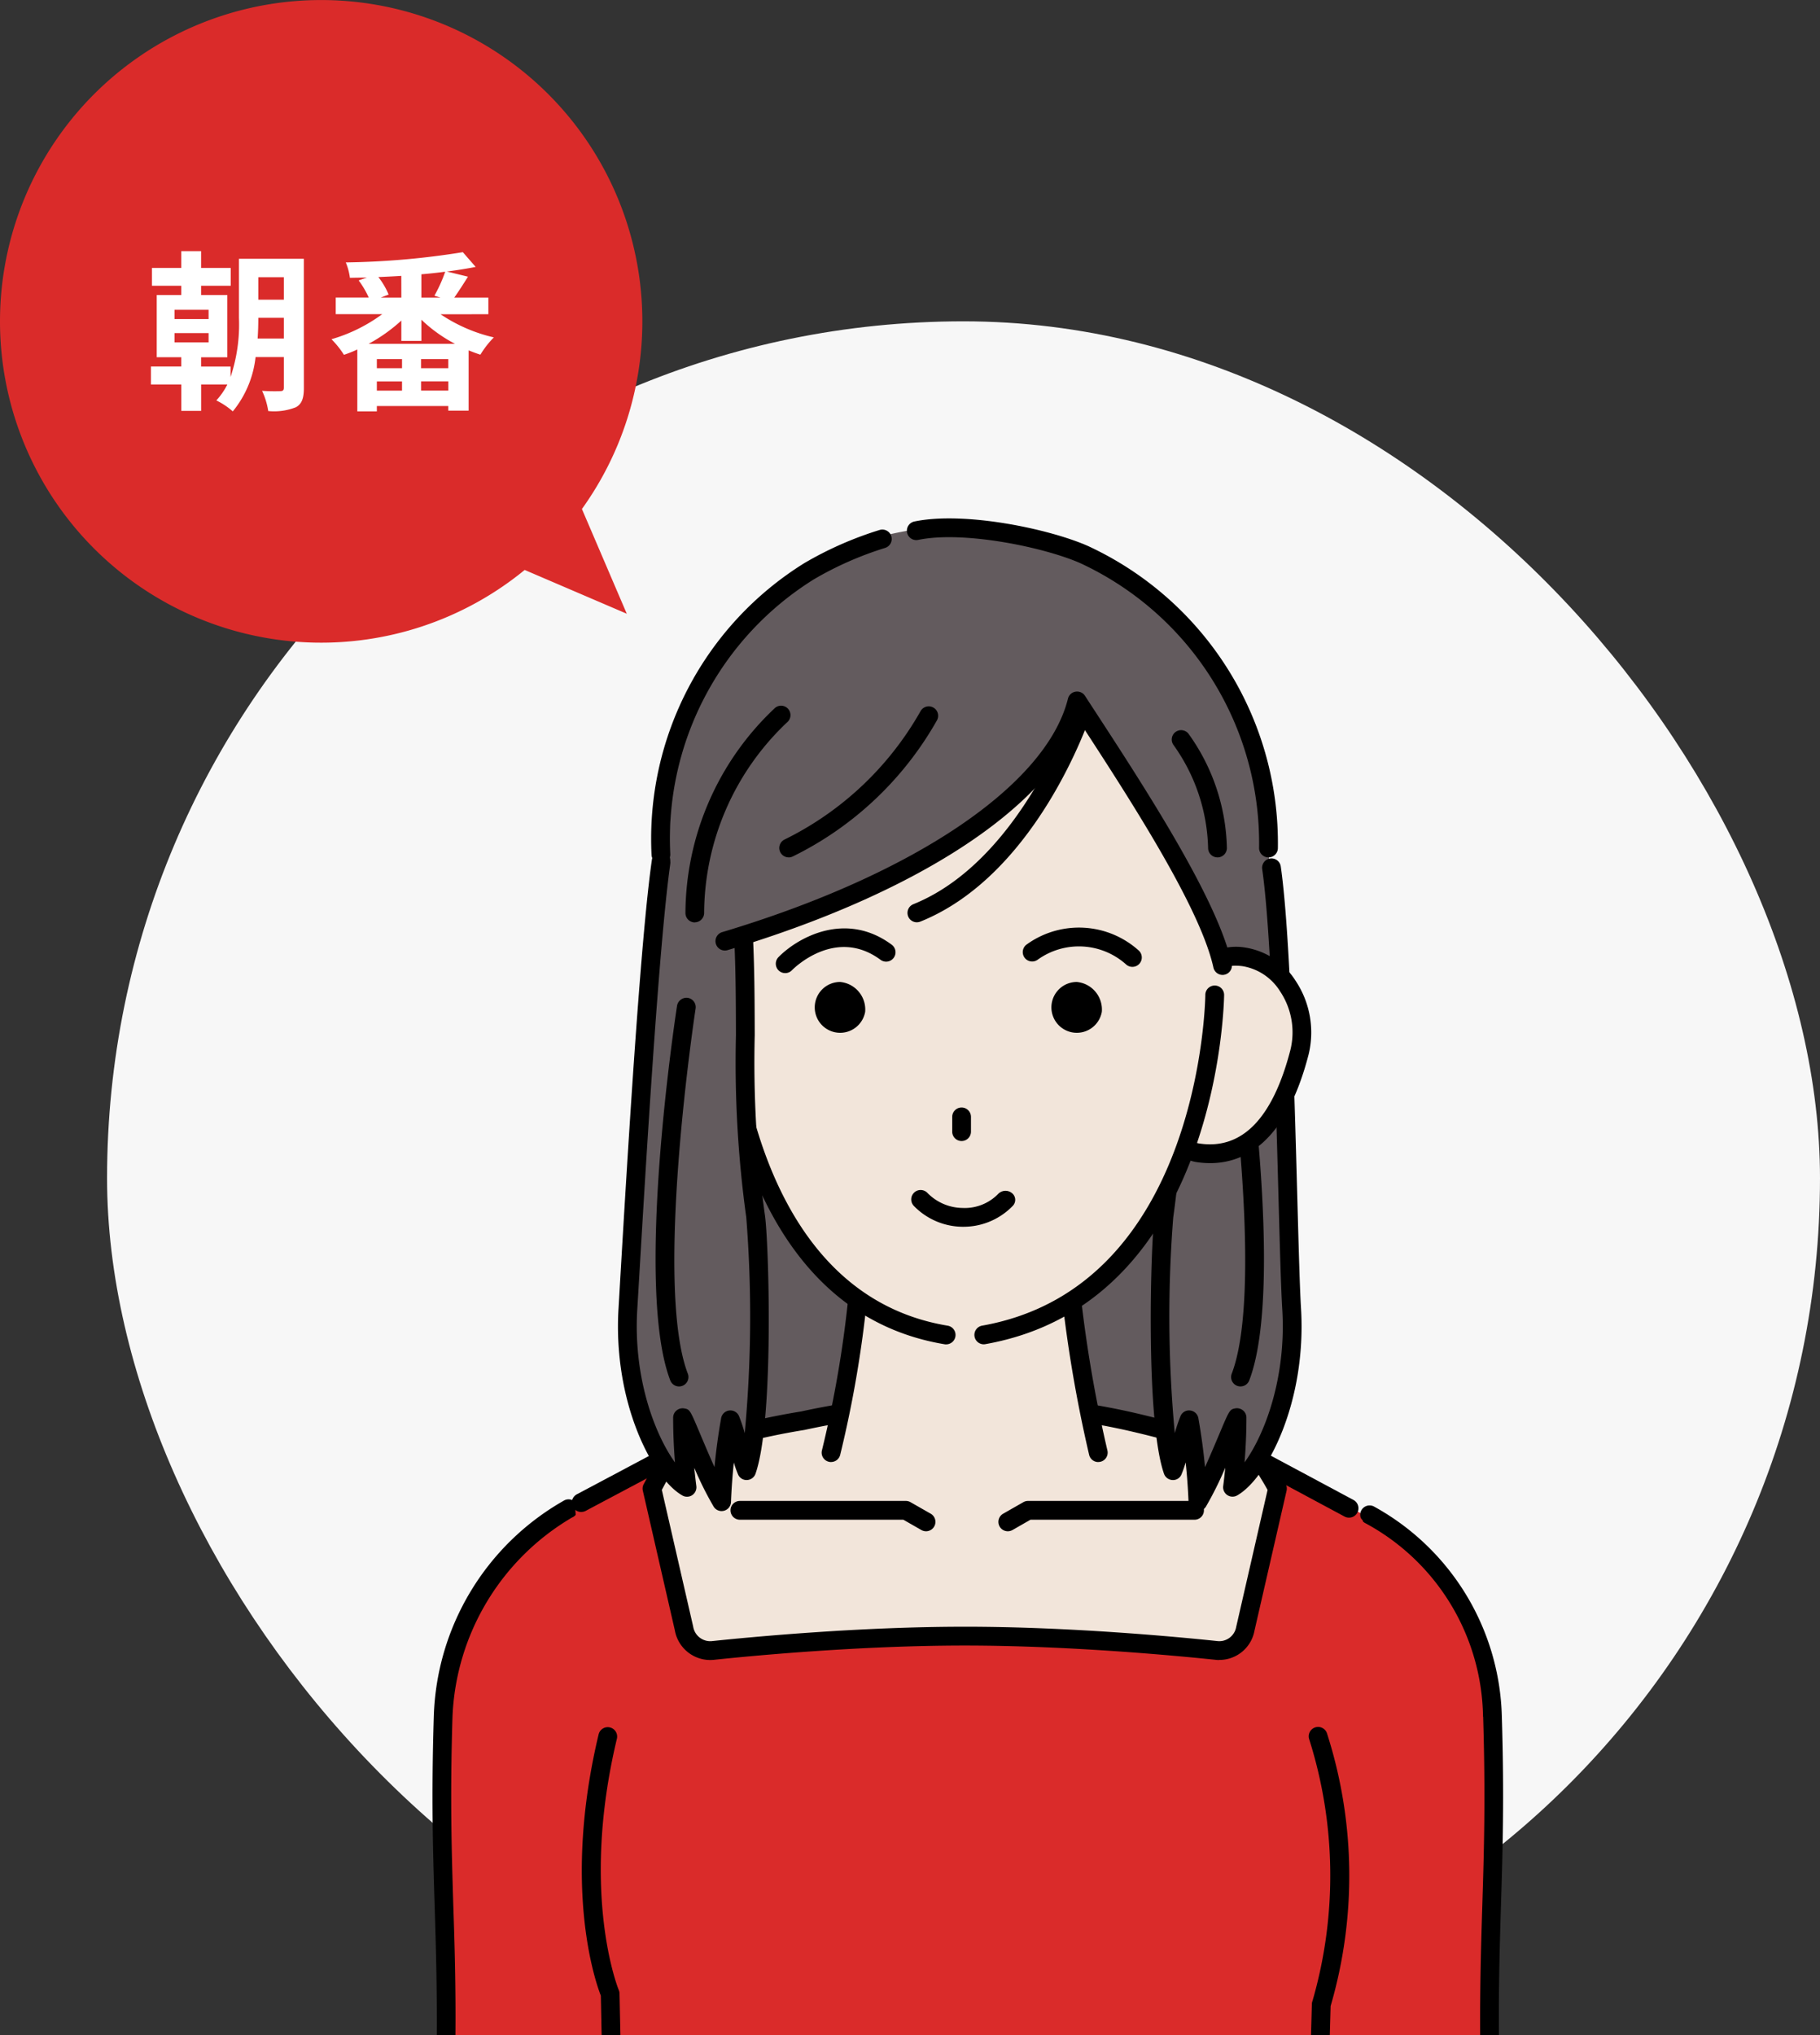
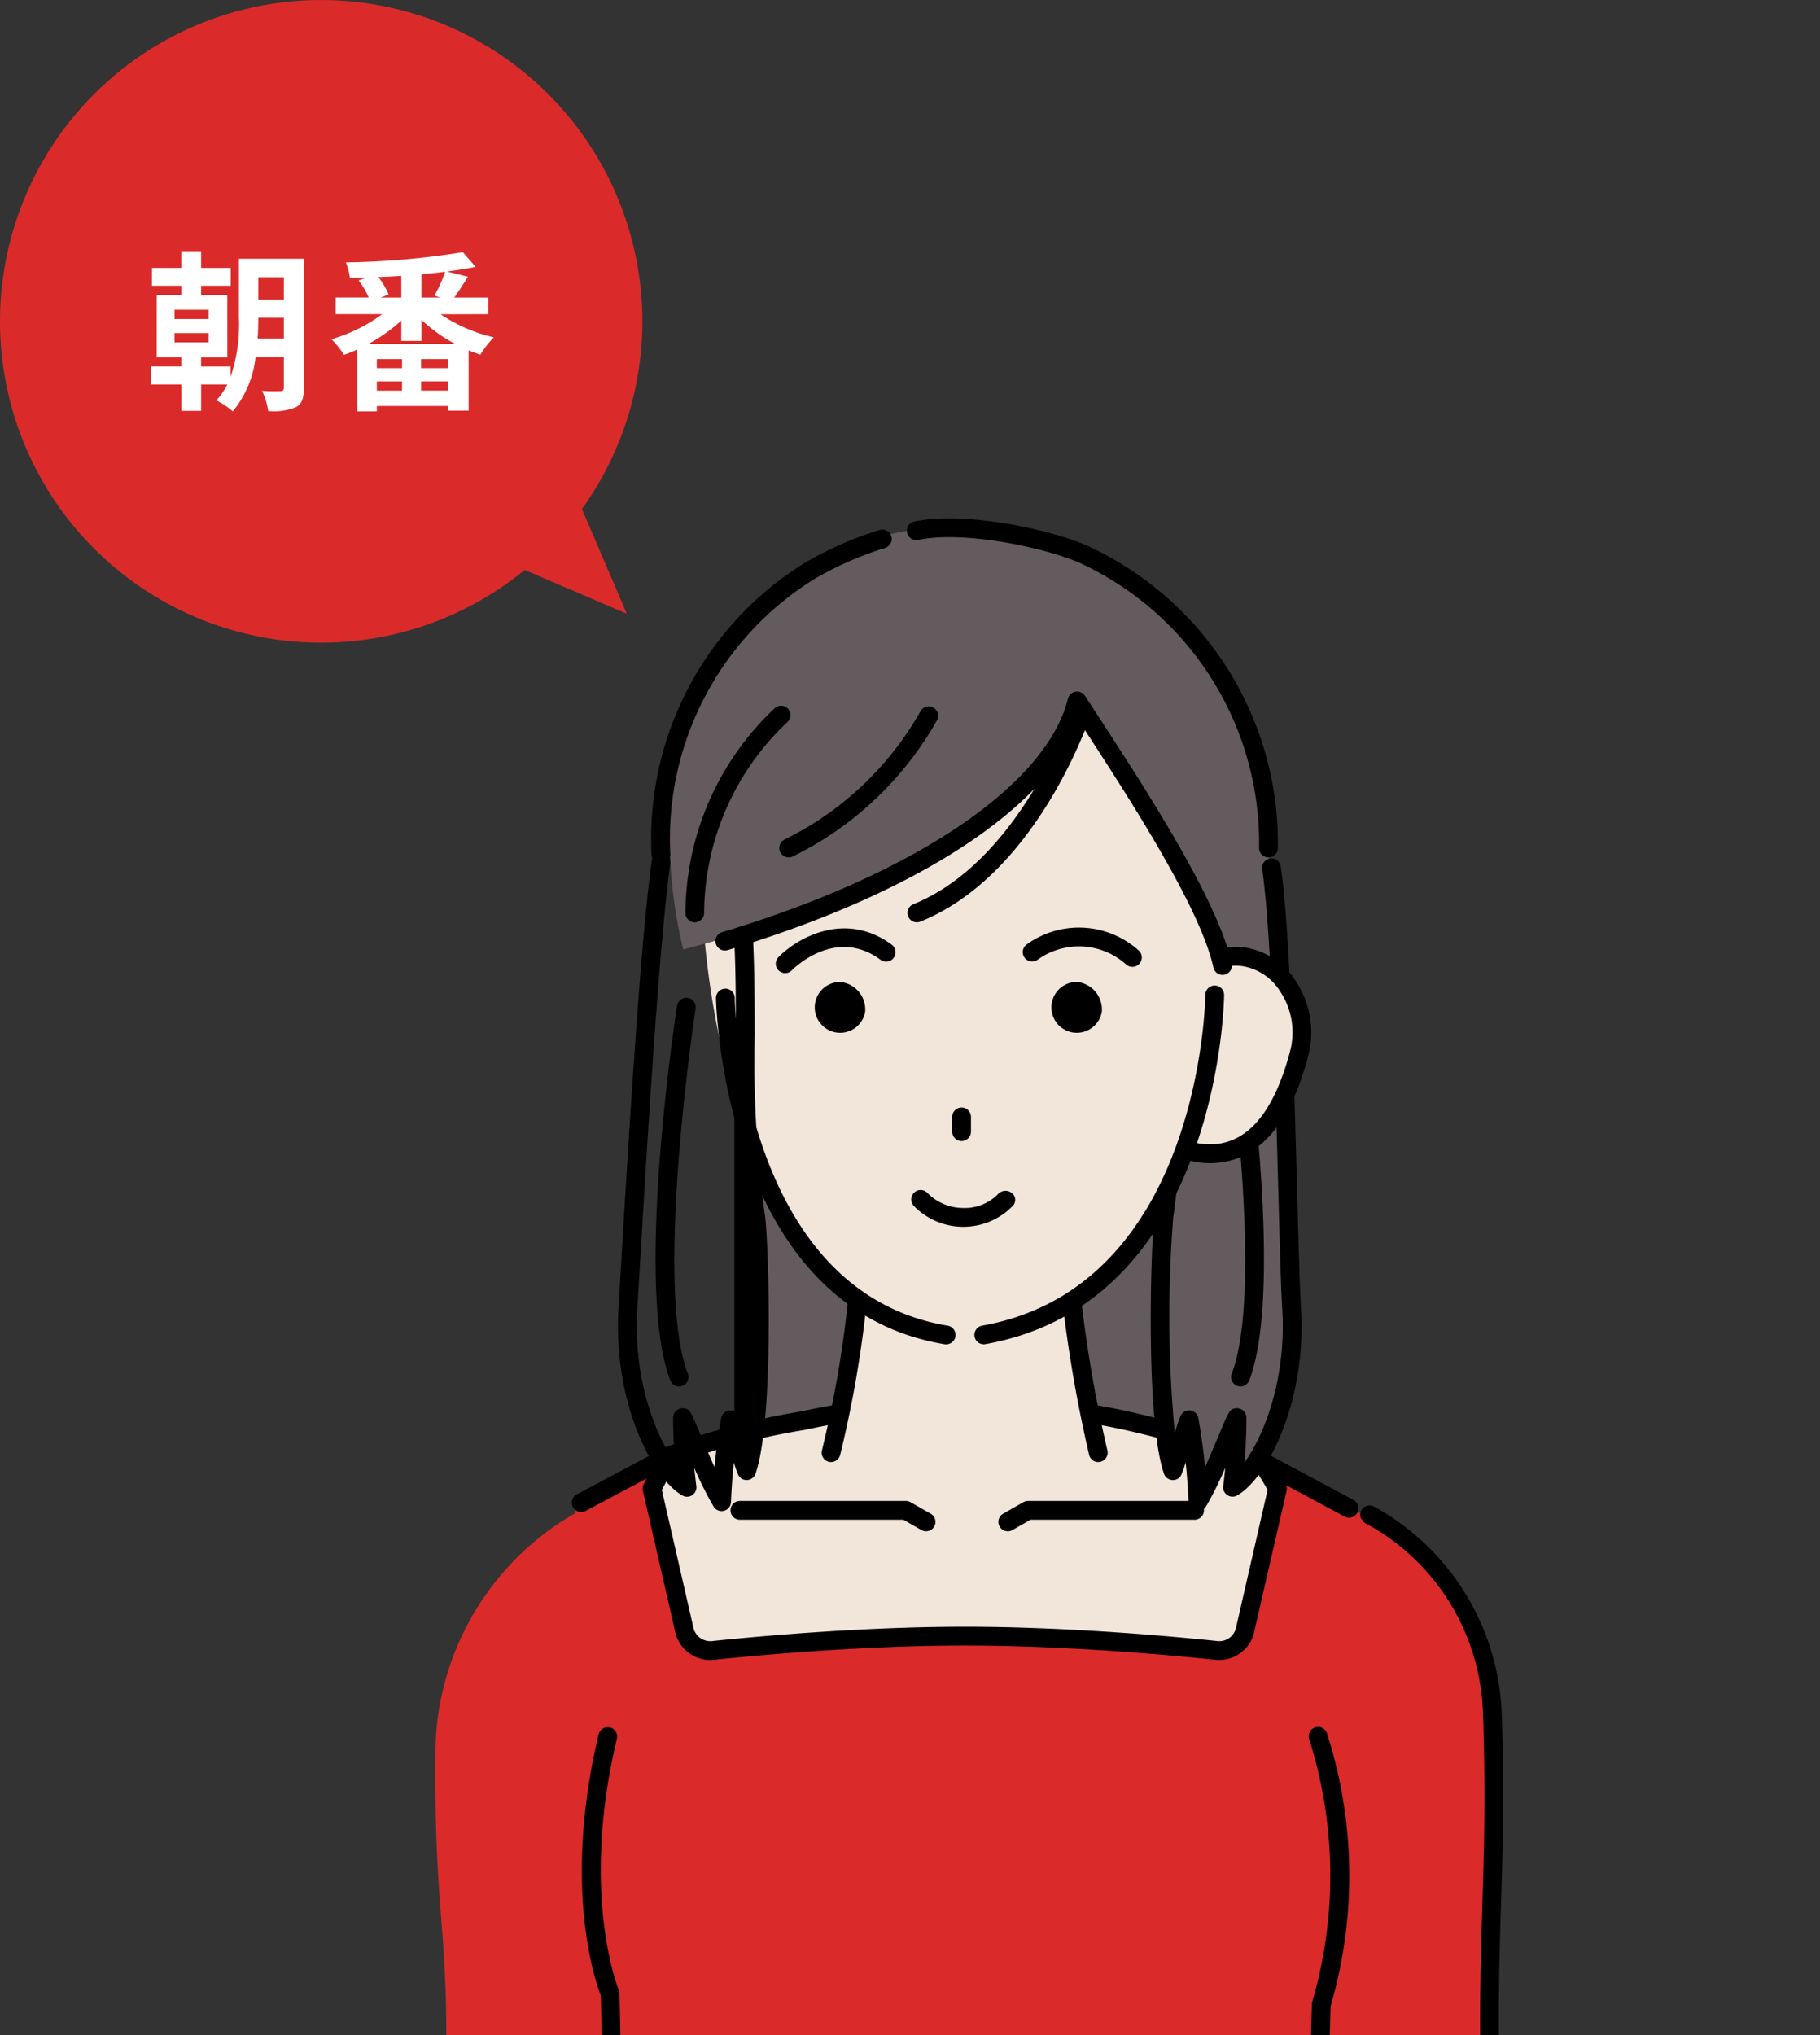
<svg xmlns="http://www.w3.org/2000/svg" width="170" height="190" viewBox="0 0 170 190">
  <rect x="0" y="0" width="170" height="190" fill="#333333" stroke="none" />
  <g transform="translate(-320 -1211)">
    <g transform="translate(-10 72)">
-       <rect width="160" height="160" rx="80" transform="translate(340 1169)" fill="#f7f7f7" />
      <g transform="translate(370.4 1187.4)">
        <path d="M58.4,98.884c0-10.212,1.133-12.757,1.023-26.116A25.92,25.92,0,0,0,45.283,49.586l-4.3,49.3Z" transform="translate(40.336 42.71)" fill="#da2b2a" />
        <path d="M55.137,69.23c.235,7.492.078,12.649-.078,17.627-.113,3.656-.225,7.407-.2,12.1h1.754c-.036-4.667.076-8.4.187-12.04.157-5.007.317-10.19.082-17.738A23.028,23.028,0,0,0,44.921,49.6a.877.877,0,1,0-.755,1.583A20.862,20.862,0,0,1,55.127,69.23" transform="translate(42.998 42.641)" />
        <path d="M1.163,98.884H18.577l-4.3-49.3A25.914,25.914,0,0,0,.138,72.768c-.111,13.36,1.023,15.9,1.021,26.116" transform="translate(0.129 42.71)" fill="#da2b2a" />
-         <path d="M.388,99.238H2.142c.036-4.687-.076-8.434-.2-12.086-.153-4.978-.313-10.138-.076-17.637a22.633,22.633,0,0,1,11.178-18.6.878.878,0,0,0-.673-1.623,1.038,1.038,0,0,0-.123.064A24,24,0,0,0,.12,69.469C-.115,77.02.042,82.2.2,87.214c.113,3.634.223,7.367.2,12.03" transform="translate(0 42.357)" />
        <rect width="41.762" height="39.253" transform="translate(29.027 55.562)" fill="#635b5e" />
        <path d="M56.825,71.563H15.063a.834.834,0,0,1-.834-.834V31.475a.833.833,0,0,1,.834-.834H56.825a.833.833,0,0,1,.834.834V70.729a.834.834,0,0,1-.834.834M15.9,69.894h40.1V32.309H15.9Z" transform="translate(13.964 24.086)" />
        <path d="M9.753,103.753H76.6c.49-12.613,1.014-25.485,1.26-29.467a179.17,179.17,0,0,1,2.414-18.558,20.416,20.416,0,0,0-8.331-5.649A65.781,65.781,0,0,0,58.218,46.3a71.583,71.583,0,0,0-30.3,0,64.993,64.993,0,0,0-13.724,3.783c-6.014,2.5-7.5,4.37-7.5,4.37S7.232,62.705,8.376,76c.49,5.7.972,16.86,1.363,27.745" transform="translate(6.63 37.841)" fill="#da2b2a" />
        <path d="M41.594,85.488a.915.915,0,0,0-.056.283l-.08,2.893h1.756l.076-2.706a43.418,43.418,0,0,0-.331-25.432.875.875,0,0,0-1.678.5,42.1,42.1,0,0,1,.313,24.466" transform="translate(40.599 52.93)" />
        <path d="M8.855,88.654h1.754l-.082-3.869a.9.9,0,0,0-.068-.323c-.04-.09-3.65-8.982-.171-23.494a.878.878,0,0,0-1.706-.412c-3.4,14.206-.325,23.086.2,24.422Z" transform="translate(6.94 52.94)" />
        <path d="M39.507,66.412c9.623,0,19.337.9,23.554,1.34a2.483,2.483,0,0,0,2.657-2.041l3-13.075c-.622-1.167-.836-1.394-1.459-2.555A93.84,93.84,0,0,0,54.643,46.3a71.381,71.381,0,0,0-30.272,0,66.387,66.387,0,0,0-12.443,3.277l-1.633,3.06,3,13.075a2.483,2.483,0,0,0,2.657,2.041c4.217-.444,13.931-1.34,23.554-1.34" transform="translate(10.203 37.944)" fill="#f2e5da" />
        <path d="M63.723,69.082c-.1,0-.2,0-.3-.014-3.833-.4-13.763-1.336-23.48-1.336s-19.649.934-23.468,1.336a3.356,3.356,0,0,1-3.607-2.756L9.878,53.275a.875.875,0,0,1,.081-.611l1.631-3.06a.881.881,0,0,1,.468-.408,67.279,67.279,0,0,1,12.607-3.319,71.691,71.691,0,0,1,30.6.008A94.988,94.988,0,0,1,68.008,49.7a.869.869,0,0,1,.462.4c.3.559.5.894.7,1.228.218.36.434.723.759,1.328a.92.92,0,0,1,.081.611l-3,13.075a3.33,3.33,0,0,1-3.286,2.732m-23.779-3.1c9.8,0,19.8.94,23.648,1.344A1.6,1.6,0,0,0,65.3,66l2.933-12.794c-.222-.406-.388-.685-.559-.964s-.351-.585-.585-1.011A93.192,93.192,0,0,0,54.89,47.6a69.979,69.979,0,0,0-29.9,0,65.64,65.64,0,0,0-12.014,3.128L11.652,53.2l2.927,12.755a1.615,1.615,0,0,0,1.73,1.364c3.831-.4,13.834-1.344,23.635-1.344" transform="translate(9.767 37.5)" />
        <path d="M7.417,52.759A.876.876,0,0,1,7,51.108l8.042-4.271a.877.877,0,1,1,.822,1.549L7.827,52.655a.877.877,0,0,1-.41.1" transform="translate(6.481 40.003)" />
        <path d="M47.634,53.075a.886.886,0,0,1-.414-.1L39.062,48.6a.877.877,0,0,1,.828-1.547l8.157,4.37a.877.877,0,0,1-.414,1.651" transform="translate(37.977 40.217)" />
        <path d="M32.293,52.077a.894.894,0,0,1-.436-.115L30.174,51H14.905a.877.877,0,1,1,0-1.754h15.5a.876.876,0,0,1,.436.115l1.888,1.077a.878.878,0,0,1-.436,1.639" transform="translate(13.806 42.485)" />
        <path d="M27.517,52.077a.877.877,0,0,1-.436-1.639l1.886-1.077a.869.869,0,0,1,.434-.115H44.958a.877.877,0,0,1,0,1.754H29.633l-1.68.962a.894.894,0,0,1-.436.115" transform="translate(26.22 42.485)" />
        <path d="M21.826,34.148a111.834,111.834,0,0,1-3.072,25.517H43.769a118.952,118.952,0,0,1-3.092-25.519Z" transform="translate(18.449 27.564)" fill="#f2e5da" />
        <path d="M19.186,59.3a.831.831,0,0,1-.207-.026.877.877,0,0,1-.645-1.059A104.772,104.772,0,0,0,21.3,36.251a.878.878,0,0,1,.876-.852H22.2a.879.879,0,0,1,.85.9,106.531,106.531,0,0,1-3.01,22.328.879.879,0,0,1-.852.669" transform="translate(18.039 28.801)" />
        <path d="M33.324,59.507a.875.875,0,0,1-.854-.677,126.711,126.711,0,0,1-3.176-22.718.881.881,0,0,1,.834-.922.846.846,0,0,1,.918.836,125.1,125.1,0,0,0,3.132,22.4.879.879,0,0,1-.653,1.055,1.018,1.018,0,0,1-.2.022" transform="translate(28.862 28.594)" />
        <path d="M46.53,65.091c.508,8.275-2.919,15.206-5.521,16.669a51.8,51.8,0,0,0,.422-6.5c-.115-.127-2.274,5.655-3.656,7.845a56.276,56.276,0,0,0-.822-7.644c-.315.669-1.195,4.072-1.517,4.741-1.68-4.8-1.215-21.487-.832-23.781,1.653-9.925.41-20.167,1.43-30.194.106-1.047,4.978-12.066,5.7-11.7,3.869,1.947,2.24,12.84,2.768,16.46,1.248,8.573,1.651,27.936,2.029,34.107" transform="translate(33.719 8.182)" fill="#635b5e" />
        <path d="M38.787,61.9a.86.86,0,0,1-.313-.058.876.876,0,0,1-.506-1.133c3.19-8.336-.689-33.832-.729-34.089a.877.877,0,1,1,1.734-.269c.163,1.069,3.988,26.216.631,34.985a.872.872,0,0,1-.818.563" transform="translate(36.684 19.142)" />
        <path d="M38.209,80.013a.889.889,0,0,1-.227-.03.872.872,0,0,1-.649-.814c-.048-1.232-.137-2.473-.269-3.705a10.364,10.364,0,0,1-.4,1.143.848.848,0,0,1-.838.5.879.879,0,0,1-.784-.585c-1.776-5.081-1.226-22.075-.868-24.217a104.316,104.316,0,0,0,.946-16.786c.012-4.382.024-8.914.476-13.354a.877.877,0,1,1,1.744.179c-.442,4.352-.454,8.84-.466,13.179a105.771,105.771,0,0,1-.97,17.071,117.354,117.354,0,0,0,.145,20.139,15,15,0,0,1,.546-1.621.861.861,0,0,1,.91-.494.875.875,0,0,1,.747.717c.267,1.507.476,3.036.621,4.569.482-1.067.954-2.192,1.334-3.088.952-2.26.97-2.3,1.505-2.4a.9.9,0,0,1,.8.277.875.875,0,0,1,.227.591c0,1.39-.06,2.789-.173,4.177,1.886-2.612,3.912-7.918,3.522-14.294-.121-1.947-.223-5.774-.356-10.618-.283-10.4-.671-24.637-1.519-30.475a.876.876,0,1,1,1.734-.253c.864,5.941,1.254,20.239,1.539,30.68.127,4.637.235,8.641.352,10.556.54,8.8-3.186,15.924-5.967,17.491a.878.878,0,0,1-1.3-.878c.074-.565.137-1.137.191-1.708A31.906,31.906,0,0,1,38.952,79.6a.879.879,0,0,1-.743.408" transform="translate(33.284 12.671)" />
        <path d="M35.524,30.561c-.559,3.958-1.991,10.911,1.792,11.446s7.377-1.557,9.408-9.386c1.005-3.871-1.38-8.378-5.177-8.916s-5.469,2.9-6.029,6.855" transform="translate(34.26 17.228)" fill="#f2e5da" />
        <path d="M38.815,43.4a8.8,8.8,0,0,1-1.183-.084A3.278,3.278,0,0,1,35.394,42c-1.643-2.206-.992-6.529-.466-10l.165-1.123a11.984,11.984,0,0,1,1.963-5.515,5.116,5.116,0,0,1,5.049-2.087,6.834,6.834,0,0,1,4.7,3.112,8.694,8.694,0,0,1,1.2,6.895C45.9,41.423,42.048,43.4,38.815,43.4m2.413-18.433a3.292,3.292,0,0,0-2.766,1.444,10.442,10.442,0,0,0-1.629,4.713l-.169,1.139c-.426,2.817-1.071,7.074.137,8.693a1.515,1.515,0,0,0,1.073.621c3.948.559,6.787-2.379,8.436-8.735a6.893,6.893,0,0,0-.96-5.481,5.107,5.107,0,0,0-3.488-2.347,4.746,4.746,0,0,0-.635-.046M35.964,31h0Z" transform="translate(33.82 16.793)" />
        <path d="M61.72,31.738c-.836-18.716-11.259-27.46-24.291-27.7C24.237,3.786,13.5,11.5,12.723,30.874,12.1,46.46,16.245,65.2,25.734,73.755a17.1,17.1,0,0,0,21.145,1.738c10.708-7.566,15.6-26.815,14.845-43.755" transform="translate(12.411 -2.107)" fill="#f2e5da" />
        <path d="M33.828,27.64a2.373,2.373,0,1,1-2.335-2.787,2.588,2.588,0,0,1,2.335,2.787" transform="translate(28.69 18.425)" />
        <path d="M22.693,27.64a2.373,2.373,0,1,1-2.335-2.787,2.588,2.588,0,0,1,2.335,2.787" transform="translate(17.719 18.425)" />
        <path d="M34.847,58.395a.716.716,0,0,1-.145-.012C13.953,54.943,13.35,26.359,13.346,26.074a.877.877,0,1,1,1.754-.024c0,.275.591,27.4,19.889,30.6a.877.877,0,0,1-.141,1.742" transform="translate(13.132 18.72)" />
        <path d="M26.388,58.53a.877.877,0,0,1-.151-1.74c20.464-3.632,20.85-30.61,20.85-30.883a.875.875,0,0,1,.876-.872h.006a.876.876,0,0,1,.872.88c0,.289-.386,28.715-22.3,32.6a.8.8,0,0,1-.153.014" transform="translate(25.099 18.577)" />
        <path d="M25.325,33.883a.876.876,0,0,1-.876-.876V31.629a.876.876,0,0,1,1.752,0v1.378a.876.876,0,0,1-.876.876" transform="translate(24.094 24.246)" />
        <path d="M27.4,38.072h-.1a6.417,6.417,0,0,1-4.532-1.961.878.878,0,0,1,1.26-1.222,4.661,4.661,0,0,0,3.3,1.428,4.362,4.362,0,0,0,3.343-1.324.956.956,0,0,1,1.288-.054.806.806,0,0,1,.078,1.167c-.01.012-.141.143-.151.153A6.4,6.4,0,0,1,27.4,38.072" transform="translate(22.177 28.061)" />
        <path d="M17.032,26.509a.876.876,0,0,1-.625-1.491c1.762-1.8,6.246-4.36,10.574-1.161a.877.877,0,0,1-1.041,1.412c-4.2-3.108-8.117.806-8.283.978a.868.868,0,0,1-.625.263" transform="translate(15.91 15.942)" />
        <path d="M38.025,25.963a.872.872,0,0,1-.583-.221,6.6,6.6,0,0,0-8.287-.43.877.877,0,0,1-1.023-1.424,8.349,8.349,0,0,1,10.477.542.877.877,0,0,1-.583,1.533" transform="translate(27.347 15.905)" />
-         <path d="M9.219,62.936C8.711,71.211,12.138,78.142,14.74,79.6a51.8,51.8,0,0,1-.422-6.5c.115-.127,2.272,5.655,3.656,7.845a56.276,56.276,0,0,1,.822-7.644c.315.669,1.195,4.072,1.517,4.741,1.68-4.8,1.215-21.487.832-23.781-1.653-9.925-.41-20.167-1.43-30.194-.106-1.047-3.526-7.727-4.251-7.367-3.869,1.949-3.689,8.5-4.217,12.121C10,37.4,9.6,56.762,9.219,62.932" transform="translate(9.029 10.324)" fill="#635b5e" />
        <path d="M12.688,61.9a.879.879,0,0,1-.82-.563c-3.355-8.769.47-33.915.633-34.985a.9.9,0,0,1,1-.733.879.879,0,0,1,.733,1c-.04.257-3.918,25.752-.727,34.089A.877.877,0,0,1,13,61.842a.867.867,0,0,1-.313.058" transform="translate(10.34 19.143)" />
        <path d="M18.41,80.328a.876.876,0,0,1-.741-.408,31.443,31.443,0,0,1-1.812-3.63q.081.857.191,1.706a.885.885,0,0,1-.378.84.875.875,0,0,1-.922.038c-2.781-1.567-6.507-8.695-5.967-17.491l.2-3.425C9.53,48.688,10.806,26.984,11.9,19.5a.877.877,0,0,1,1.736.253c-1.079,7.411-2.353,29.063-2.9,38.308l-.205,3.433c-.39,6.375,1.639,11.681,3.522,14.292-.113-1.39-.171-2.789-.171-4.177a.872.872,0,0,1,.221-.583.887.887,0,0,1,.8-.283c.538.088.555.131,1.5,2.377.38.9.856,2.033,1.34,3.1.145-1.531.354-3.06.621-4.565a.878.878,0,0,1,1.659-.221,14.611,14.611,0,0,1,.544,1.623,117.425,117.425,0,0,0,.145-20.145,105.429,105.429,0,0,1-.964-17.023c-.012-4.354-.022-8.858-.472-13.225a.879.879,0,0,1,.784-.962.892.892,0,0,1,.962.782c.458,4.456.468,9,.48,13.4a104.192,104.192,0,0,0,.94,16.741c.358,2.142.908,19.132-.868,24.217a.879.879,0,0,1-.78.585.859.859,0,0,1-.838-.494,9.959,9.959,0,0,1-.406-1.143c-.129,1.229-.219,2.463-.267,3.693a.874.874,0,0,1-.649.814.888.888,0,0,1-.227.03" transform="translate(8.595 12.35)" />
        <path d="M49.984,6.084c25.33,11.15,12.544,37.591,12.544,37.591-4.307-9.84-5.119-11.445-13.262-23.946-2.318,9.312-16.655,18.037-36.788,23.2,0,0-7.054-24.563,11.914-35.885a27.971,27.971,0,0,1,25.6-.958" transform="translate(10.958 -2.691)" fill="#635b5e" />
        <path d="M11.205,34.792a.875.875,0,0,1-.874-.832A30.292,30.292,0,0,1,24.591,6.726a33.267,33.267,0,0,1,7.038-3.1A.876.876,0,1,1,32.147,5.3,31.653,31.653,0,0,0,25.5,8.228,28.529,28.529,0,0,0,12.081,33.87a.878.878,0,0,1-.832.922Z" transform="translate(10.128 -2.545)" />
        <path d="M60.712,37.64a.877.877,0,0,1-.856-.689C58.629,31.4,52.234,21.5,47.386,14.064c-3.335,8.171-15.4,16.014-32.91,21.262a.877.877,0,1,1-.506-1.68c17.915-5.37,30.292-13.722,32.3-21.8a.878.878,0,0,1,1.587-.267l.629.966c4.962,7.6,11.755,18.019,13.079,24.03a.875.875,0,0,1-.667,1.043.789.789,0,0,1-.189.022" transform="translate(13.085 4.981)" />
        <path d="M23.233,32.3a.877.877,0,0,1-.327-1.69c10.1-4.07,14.907-18.254,14.957-18.4a.877.877,0,0,1,1.665.552c-.2.615-5.1,15.1-15.966,19.472a.876.876,0,0,1-.329.064" transform="translate(22.008 5.408)" />
        <path d="M56.117,34.712H56.1a.876.876,0,0,1-.862-.89A28.82,28.82,0,0,0,38.552,7.249C35.235,5.776,27.677,4.191,23.41,5.067a.877.877,0,1,1-.352-1.718c4.669-.964,12.6.693,16.219,2.3a30.568,30.568,0,0,1,17.716,28.2.875.875,0,0,1-.876.864" transform="translate(21.969 -3.064)" />
        <path d="M12.776,32.059h0a.876.876,0,0,1-.872-.88A26.407,26.407,0,0,1,20.2,12.1a.878.878,0,1,1,1.2,1.278,24.655,24.655,0,0,0-7.751,17.8.875.875,0,0,1-.876.872" transform="translate(11.721 5.66)" />
-         <path d="M39.055,24.872a.875.875,0,0,1-.876-.856,17.225,17.225,0,0,0-3.233-9.637.875.875,0,1,1,1.422-1.021,18.943,18.943,0,0,1,3.564,10.616.876.876,0,0,1-.854.9Z" transform="translate(34.267 6.775)" />
        <path d="M17.2,25.985a.877.877,0,0,1-.386-1.665,29.555,29.555,0,0,0,12.717-12.01.878.878,0,0,1,1.529.862A31.3,31.3,0,0,1,17.583,25.9a.891.891,0,0,1-.386.09" transform="translate(16.068 5.661)" />
      </g>
    </g>
    <g transform="translate(-350 72)">
      <path d="M0,30A30,30,0,1,1,54.355,47.521L58.546,57.3l-9.538-4.088A30,30,0,0,1,0,30Z" transform="translate(670 1139)" fill="#da2b2a" />
      <path d="M-5.936-5.392c.048-.688.064-1.344.064-1.936h2.384v1.936Zm2.448-5.728v2.1H-5.872v-2.1ZM-13.7-5.9h3.184v.864H-13.7Zm0-2.176h3.184v.864H-13.7Zm12.08-4.768H-7.68v5.52a15.422,15.422,0,0,1-.784,5.52v-.976h-2.752v-.864h2.448V-9.456h-2.448v-.864h2.768v-1.664h-2.768v-1.568h-1.856v1.568h-2.736v1.664h2.736v.864H-15.36v5.808h2.288v.864H-15.9V-1.1h2.832V1.36h1.856V-1.1h2.448A6.663,6.663,0,0,1-9.792.384,6.947,6.947,0,0,1-8.256,1.408,9.636,9.636,0,0,0-6.128-3.664h2.64V-.816c0,.256-.08.32-.32.336A16.946,16.946,0,0,1-5.52-.512a6.931,6.931,0,0,1,.576,1.888,5.537,5.537,0,0,0,2.576-.352c.56-.3.752-.848.752-1.792ZM4.432-4.9A15.255,15.255,0,0,0,7.488-7.072v1.9H9.36V-7.152A13.768,13.768,0,0,0,12.5-4.9Zm4.9,4.368v-.864h2.544v.864ZM5.2-1.392H7.552v.864H5.2ZM7.552-2.624H5.2v-.848H7.552Zm4.32,0H9.328v-.848h2.544ZM7.488-9.216H5.568L6.3-9.5a6.851,6.851,0,0,0-.96-1.632c.72-.032,1.424-.064,2.144-.112Zm3.648,0H9.36v-2.176c.768-.064,1.5-.144,2.224-.24a13.476,13.476,0,0,1-1.008,2.24Zm4.48,1.552V-9.216H12.432c.384-.544.848-1.264,1.28-1.952l-1.968-.48c.96-.128,1.872-.272,2.688-.432l-1.2-1.376A74.562,74.562,0,0,1,2.3-12.5a5.637,5.637,0,0,1,.384,1.44c.512-.016,1.04-.016,1.584-.032l-.768.272a8.569,8.569,0,0,1,.944,1.6H1.36v1.552H5.7A15.059,15.059,0,0,1,.96-5.328,8.327,8.327,0,0,1,2.128-3.872c.416-.144.832-.3,1.248-.5V1.408H5.2v-.5h6.672v.432h1.9V-4.288c.368.144.736.288,1.1.4A8.716,8.716,0,0,1,16.128-5.5a14.875,14.875,0,0,1-4.976-2.16Z" transform="translate(700 1176)" fill="#fff" />
    </g>
  </g>
</svg>